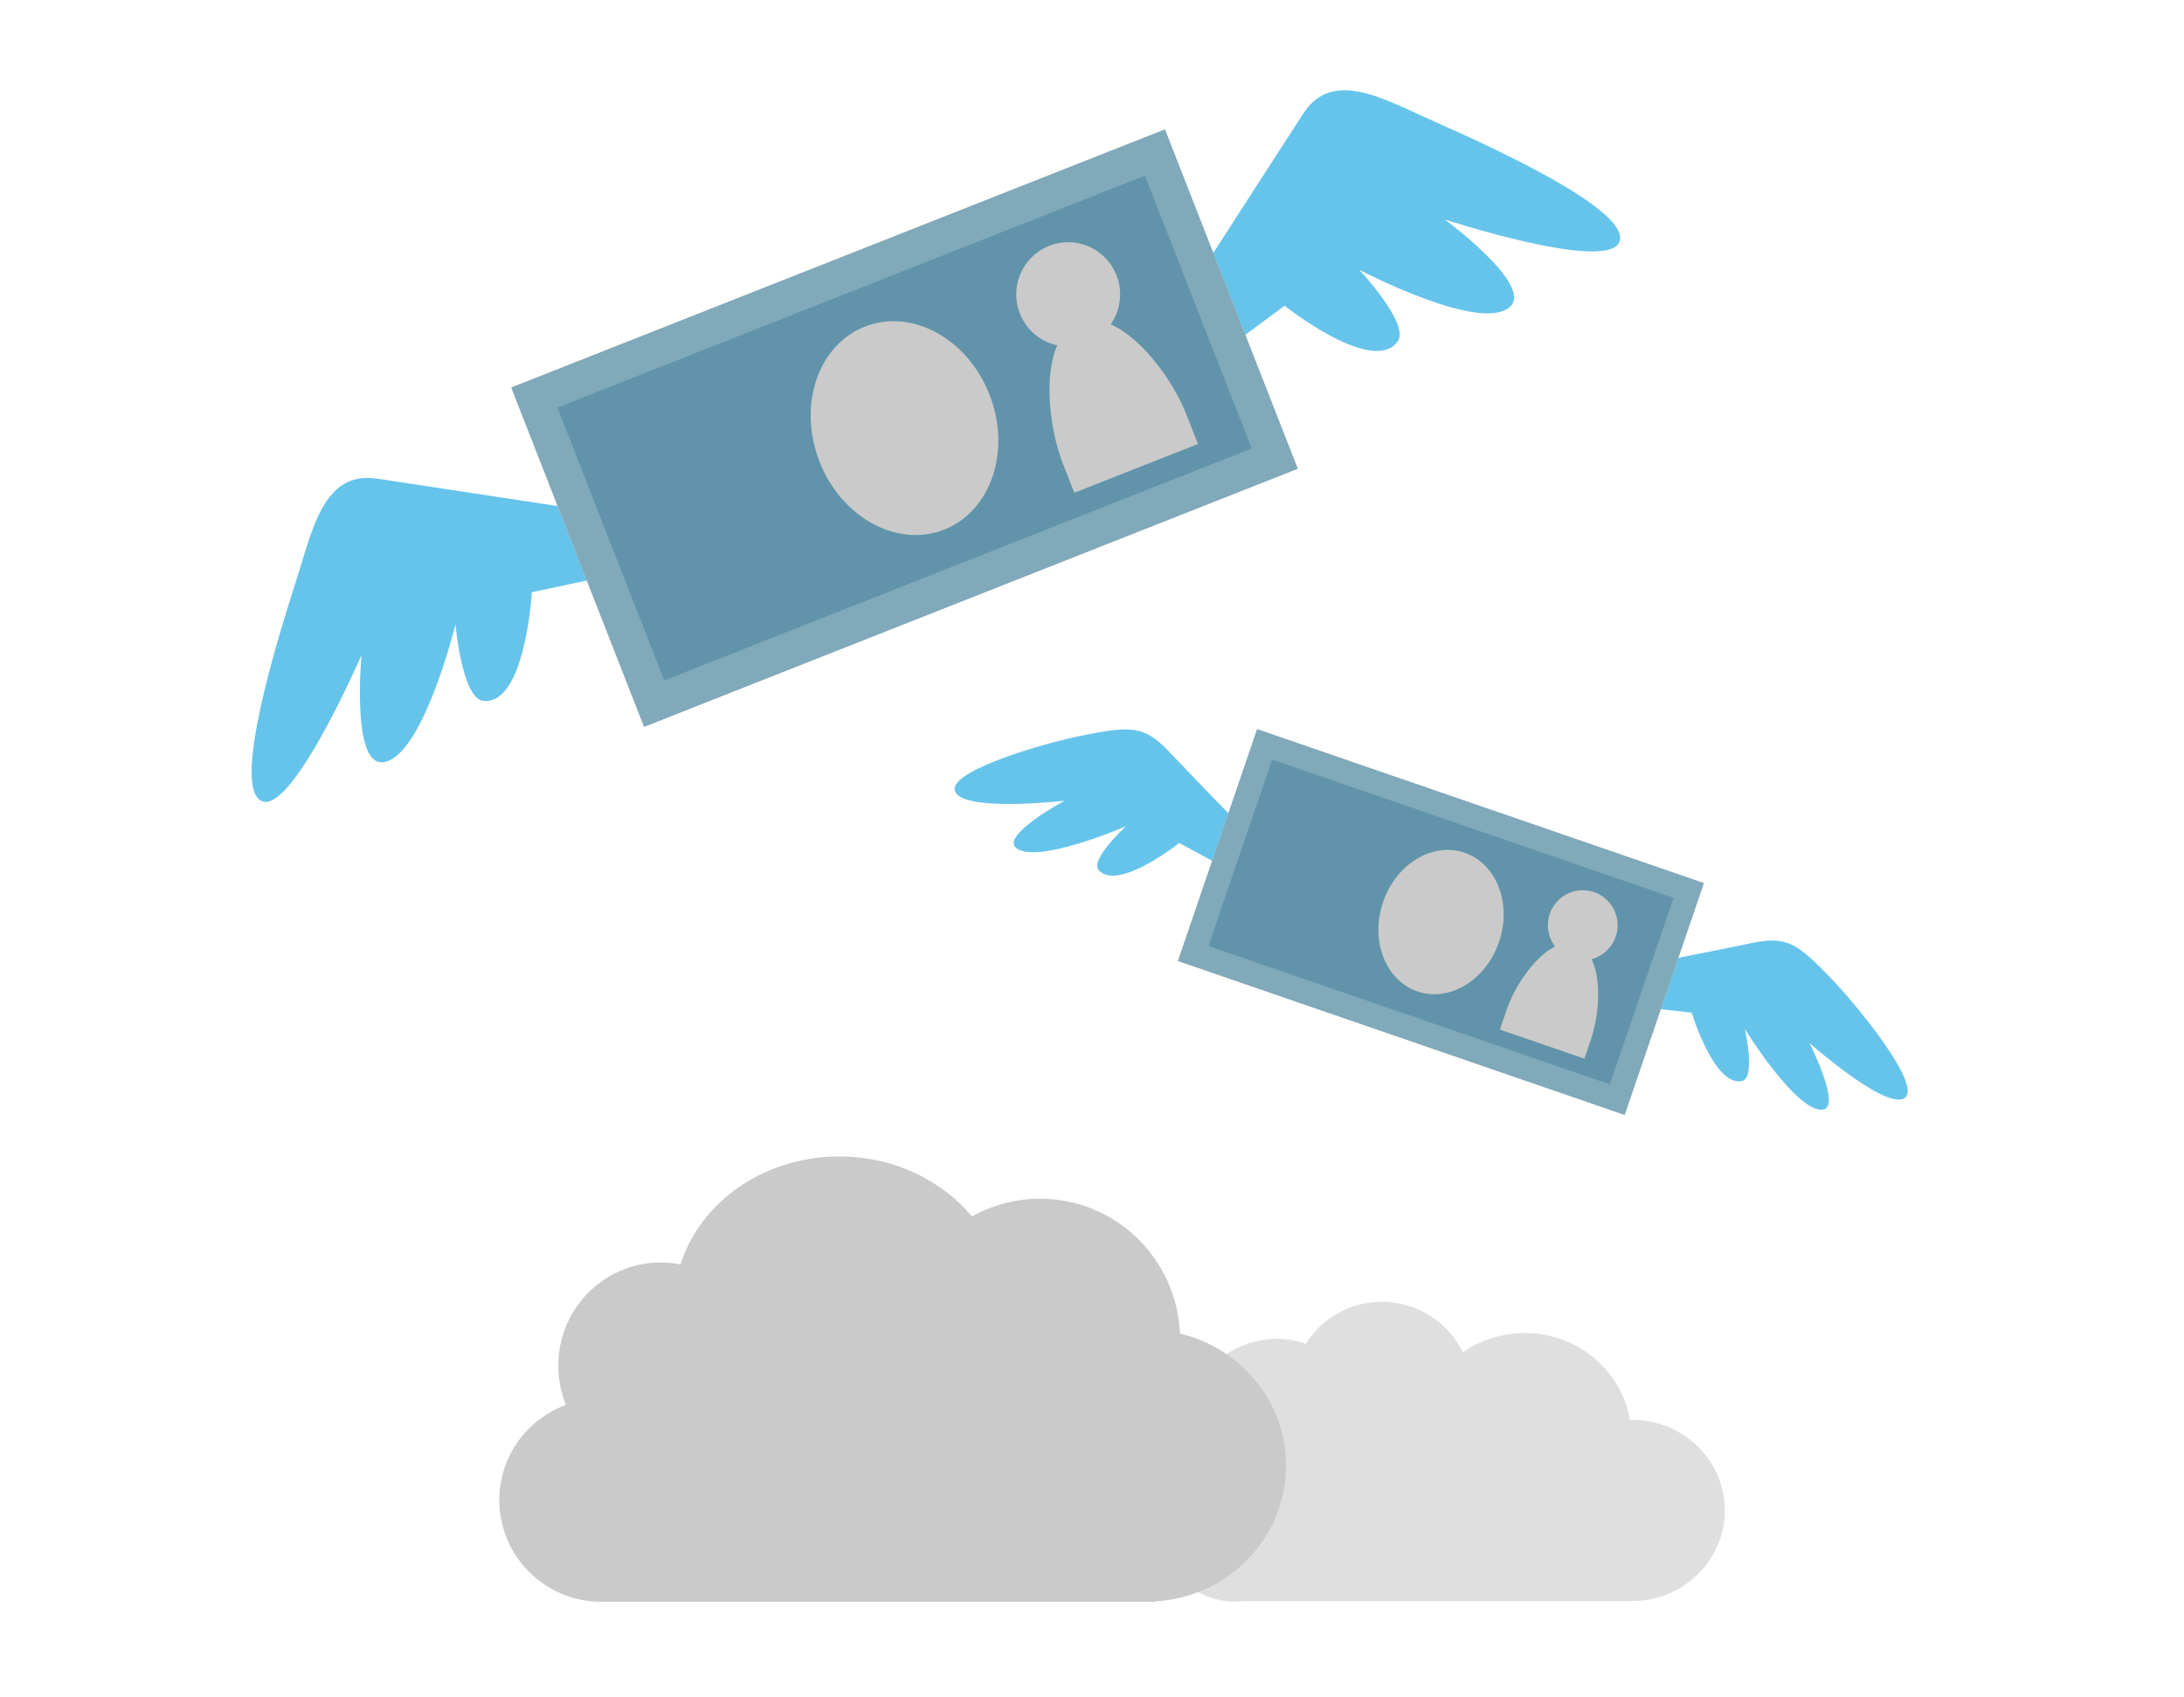
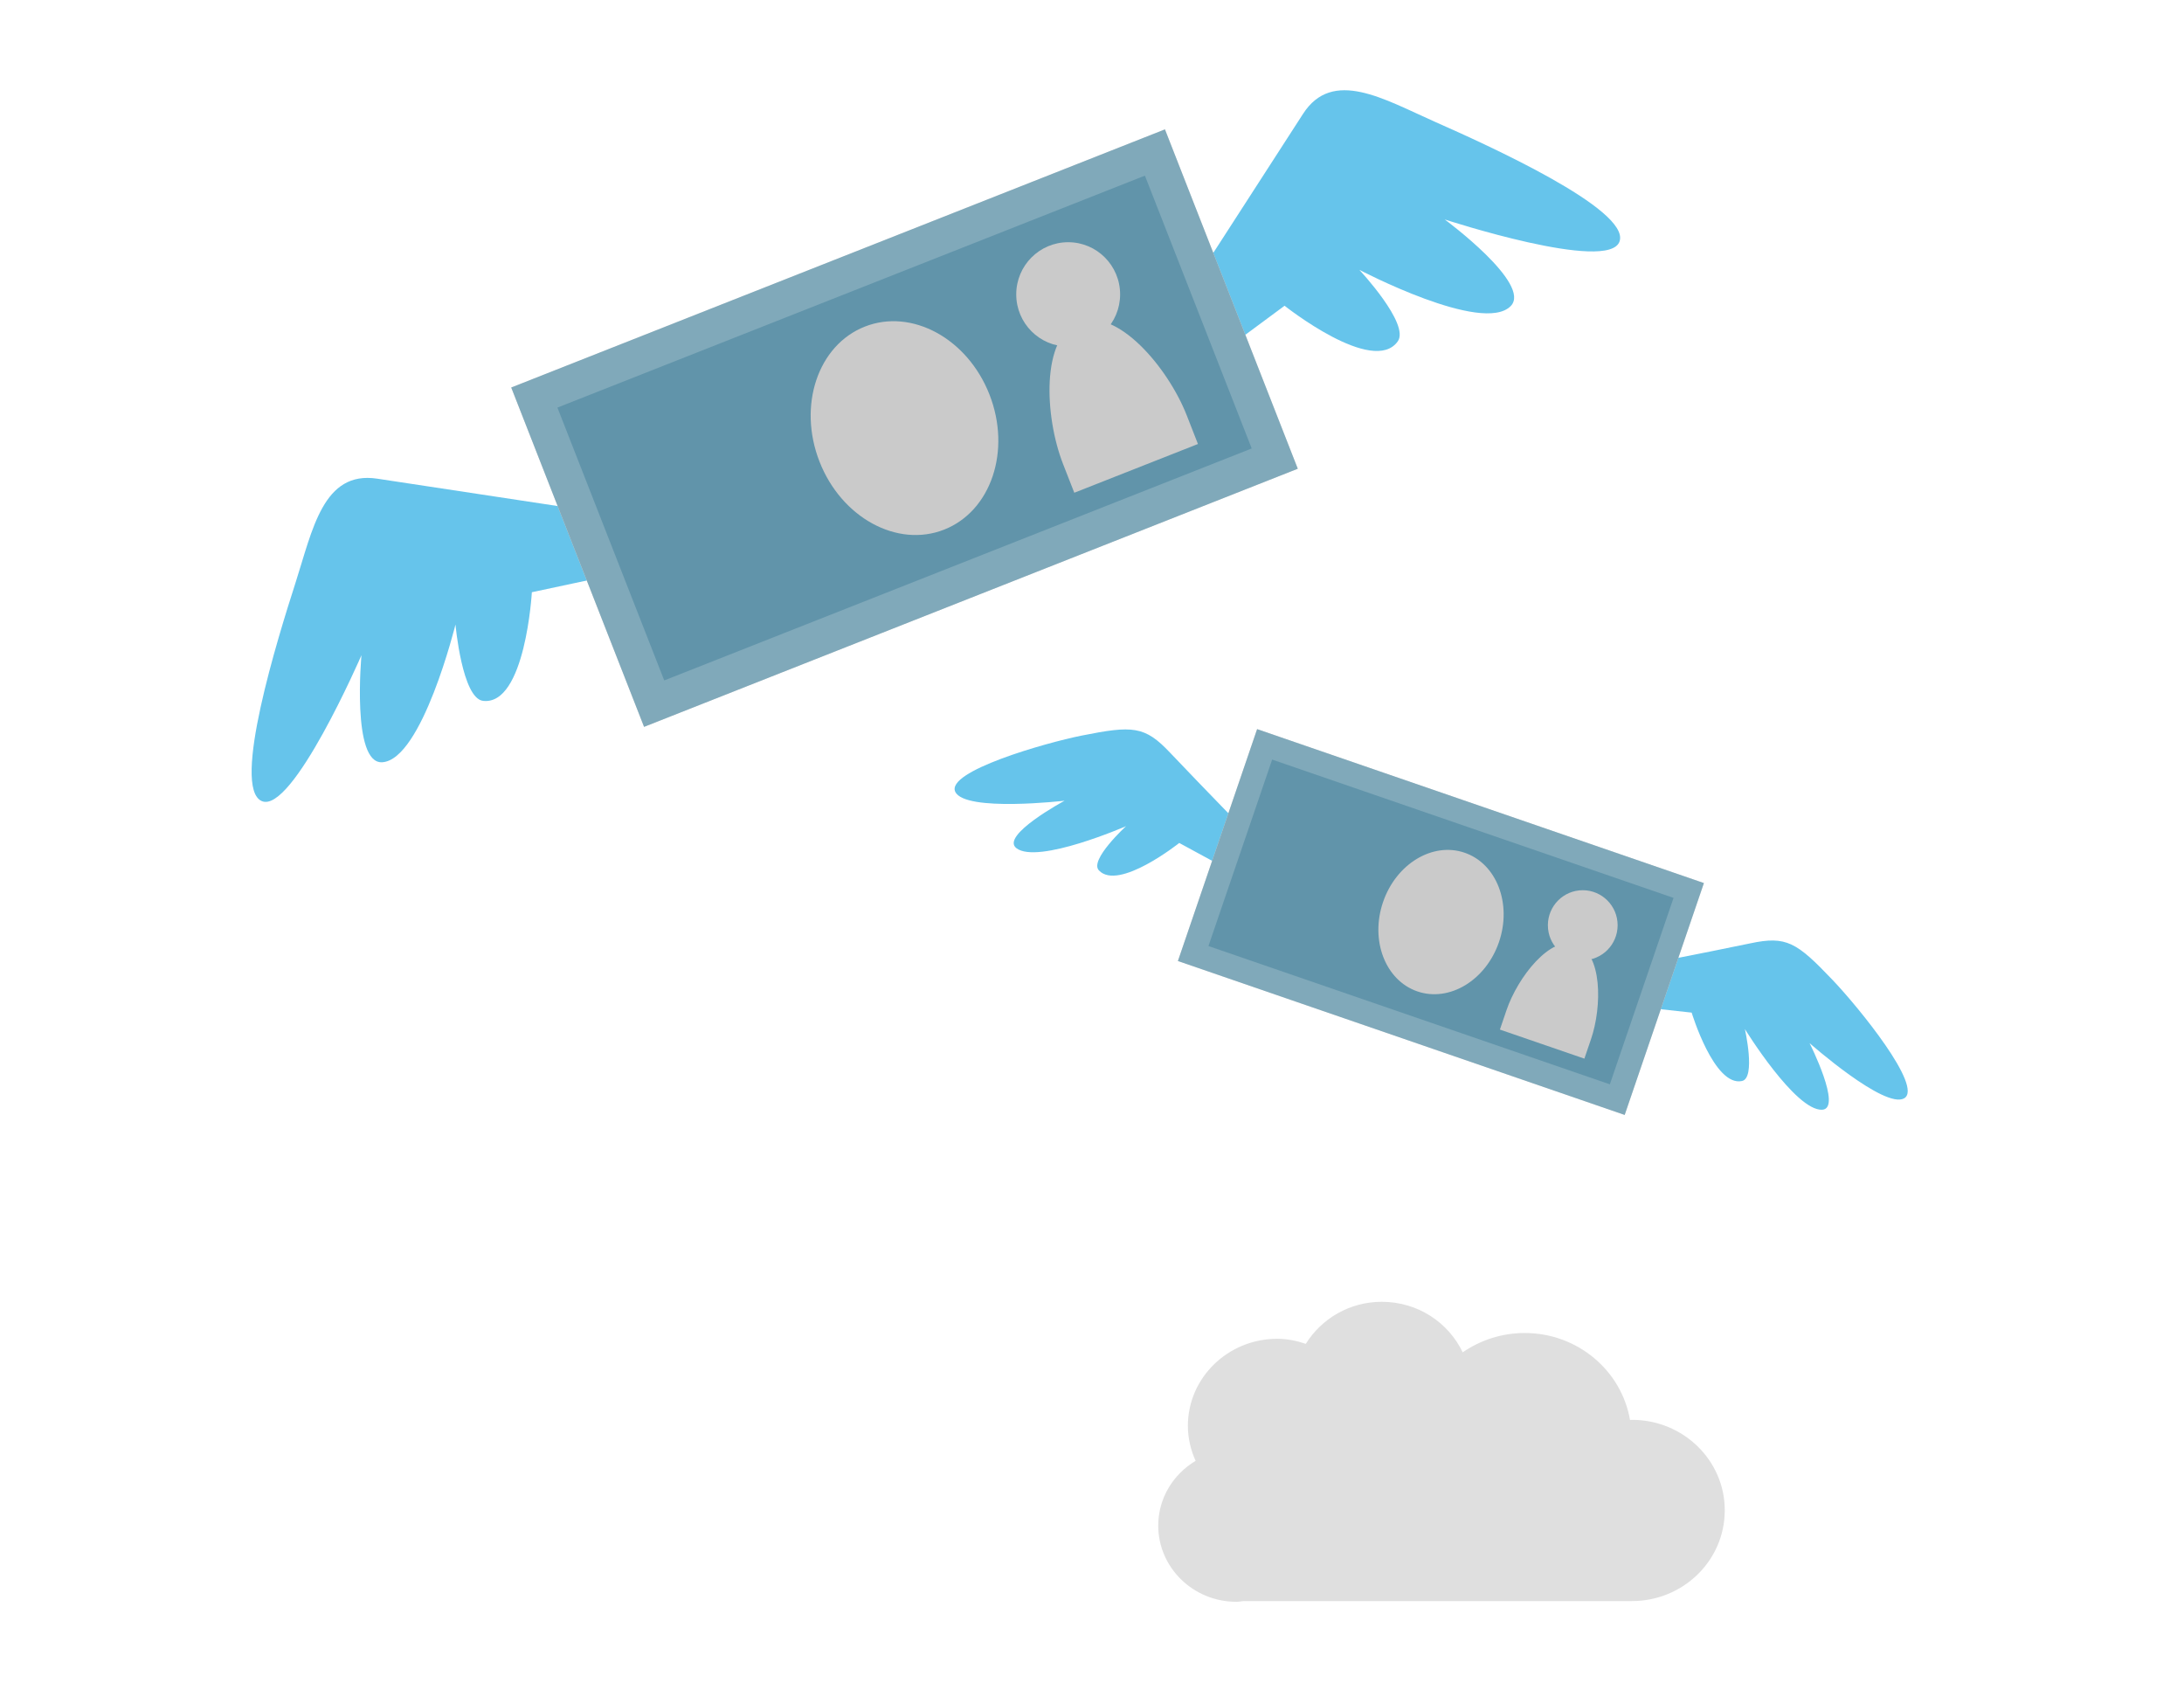
<svg xmlns="http://www.w3.org/2000/svg" width="103" height="80" viewBox="0 0 103 80" fill="none">
  <path d="M76.967 66.943C76.933 66.943 76.908 66.951 76.874 66.951C76.476 64.628 74.407 62.849 71.907 62.849C70.814 62.849 69.813 63.19 68.983 63.76C68.313 62.356 66.864 61.377 65.168 61.377C63.642 61.377 62.32 62.177 61.583 63.36C61.159 63.215 60.71 63.122 60.235 63.122C57.913 63.122 56.022 64.96 56.022 67.224C56.022 67.811 56.158 68.373 56.387 68.875C55.336 69.505 54.624 70.628 54.624 71.93C54.624 73.913 56.276 75.522 58.311 75.522C58.429 75.522 58.54 75.496 58.65 75.488H76.959C79.383 75.488 81.341 73.573 81.341 71.215C81.35 68.858 79.383 66.943 76.967 66.943Z" fill="#DFDFDF" />
-   <path d="M60.65 69.105C60.65 66.083 58.523 63.556 55.649 62.875C55.497 59.334 52.606 56.517 49.046 56.517C47.885 56.517 46.791 56.824 45.834 57.351C44.41 55.641 42.146 54.526 39.587 54.526C36.018 54.526 33.017 56.679 32.093 59.615C31.797 59.556 31.492 59.522 31.169 59.522C28.491 59.522 26.329 61.7 26.329 64.381C26.329 65.037 26.457 65.658 26.694 66.237C24.855 66.909 23.549 68.662 23.549 70.73C23.549 73.377 25.702 75.522 28.364 75.522H54.446V75.505C57.904 75.326 60.65 72.534 60.65 69.105Z" fill="#CACACA" />
  <path d="M29.915 24.407C29.915 24.407 20.353 22.96 17.793 22.569C15.234 22.177 14.742 24.977 13.928 27.505C13.114 30.032 10.902 37.13 12.343 37.769C13.784 38.407 17.047 30.892 17.047 30.892C17.047 30.892 16.573 36.015 18.022 35.939C19.904 35.837 21.481 29.445 21.481 29.445C21.481 29.445 21.794 32.935 22.786 33.045C24.778 33.267 25.083 27.922 25.083 27.922L29.516 26.977L29.915 24.407Z" fill="#66C4EB" />
  <path d="M54.776 15.7C54.776 15.7 60.048 7.556 61.447 5.377C62.845 3.198 65.27 4.679 67.694 5.752C70.118 6.824 76.874 9.871 76.382 11.377C75.891 12.883 68.135 10.347 68.135 10.347C68.135 10.347 72.271 13.394 71.245 14.432C69.923 15.777 64.108 12.722 64.108 12.722C64.108 12.722 66.499 15.275 65.922 16.092C64.761 17.735 60.582 14.415 60.582 14.415L56.937 17.113L54.776 15.7Z" fill="#66C4EB" />
  <path d="M54.94 6.1L24.11 18.27L30.375 34.27L61.205 22.1L54.94 6.1Z" fill="#DFDFDF" />
  <path d="M54.94 6.1L24.11 18.27L30.375 34.27L61.205 22.1L54.94 6.1Z" fill="#80A9BA" />
  <path d="M59.032 21.144L53.995 8.281L26.289 19.217L31.326 32.081L59.032 21.144Z" fill="#6194AA" />
  <path d="M44.531 24.969C46.744 24.095 47.7 21.245 46.665 18.603C45.631 15.96 42.998 14.527 40.784 15.4C38.571 16.274 37.615 19.124 38.65 21.767C39.685 24.409 42.318 25.843 44.531 24.969Z" fill="#CACACA" />
  <path d="M50.377 16.339C51.73 16.339 52.826 15.238 52.826 13.879C52.826 12.521 51.73 11.42 50.377 11.42C49.024 11.42 47.927 12.521 47.927 13.879C47.927 15.238 49.024 16.339 50.377 16.339Z" fill="#CACACA" />
  <path d="M56.497 20.934C56.327 20.492 56.149 20.041 55.971 19.59C55.09 17.334 52.682 14.483 50.885 15.19C49.088 15.896 49.258 19.641 50.139 21.888C50.317 22.339 50.495 22.79 50.665 23.232L56.497 20.934Z" fill="#CACACA" />
  <path d="M59.599 40.059C59.599 40.059 56.666 37.054 55.182 35.488C53.987 34.22 53.419 34.203 51.021 34.68C49.275 35.029 44.587 36.373 45.053 37.335C45.519 38.297 50.207 37.752 50.207 37.752C50.207 37.752 47.155 39.395 47.935 39.99C48.944 40.765 53.106 38.952 53.106 38.952C53.106 38.952 51.36 40.552 51.826 41.037C52.75 42.025 55.615 39.744 55.615 39.744L58.293 41.199L59.599 40.059Z" fill="#66C4EB" />
  <path d="M76.34 45.709C76.34 45.709 80.451 44.917 82.553 44.475C84.248 44.117 84.731 44.424 86.418 46.194C87.647 47.479 90.724 51.258 89.8 51.785C88.876 52.304 85.341 49.181 85.341 49.181C85.341 49.181 86.901 52.27 85.935 52.322C84.672 52.381 82.29 48.517 82.29 48.517C82.29 48.517 82.816 50.824 82.154 50.968C80.841 51.249 79.781 47.743 79.781 47.743L76.763 47.411L76.34 45.709Z" fill="#66C4EB" />
  <path d="M80.358 41.635L59.287 34.377L55.552 45.31L76.622 52.567L80.358 41.635Z" fill="#DFDFDF" />
  <path d="M80.358 41.635L59.287 34.377L55.552 45.31L76.622 52.567L80.358 41.635Z" fill="#80A9BA" />
-   <path d="M75.922 51.124L78.926 42.334L59.996 35.813L56.992 44.604L75.922 51.124Z" fill="#6194AA" />
+   <path d="M75.922 51.124L78.926 42.334L59.996 35.813L56.992 44.604L75.922 51.124" fill="#6194AA" />
  <path d="M70.694 44.415C71.311 42.61 70.587 40.725 69.076 40.205C67.567 39.685 65.843 40.726 65.226 42.531C64.609 44.337 65.333 46.221 66.843 46.742C68.353 47.262 70.077 46.22 70.694 44.415Z" fill="#CACACA" />
  <path d="M74.644 45.275C75.552 45.275 76.289 44.535 76.289 43.623C76.289 42.712 75.552 41.972 74.644 41.972C73.736 41.972 73 42.712 73 43.623C73 44.535 73.736 45.275 74.644 45.275Z" fill="#CACACA" />
  <path d="M74.721 49.913C74.822 49.615 74.933 49.3 75.034 48.994C75.56 47.453 75.568 44.943 74.339 44.517C73.11 44.092 71.576 46.083 71.05 47.624C70.949 47.93 70.838 48.245 70.737 48.543L74.721 49.913Z" fill="#CACACA" />
</svg>